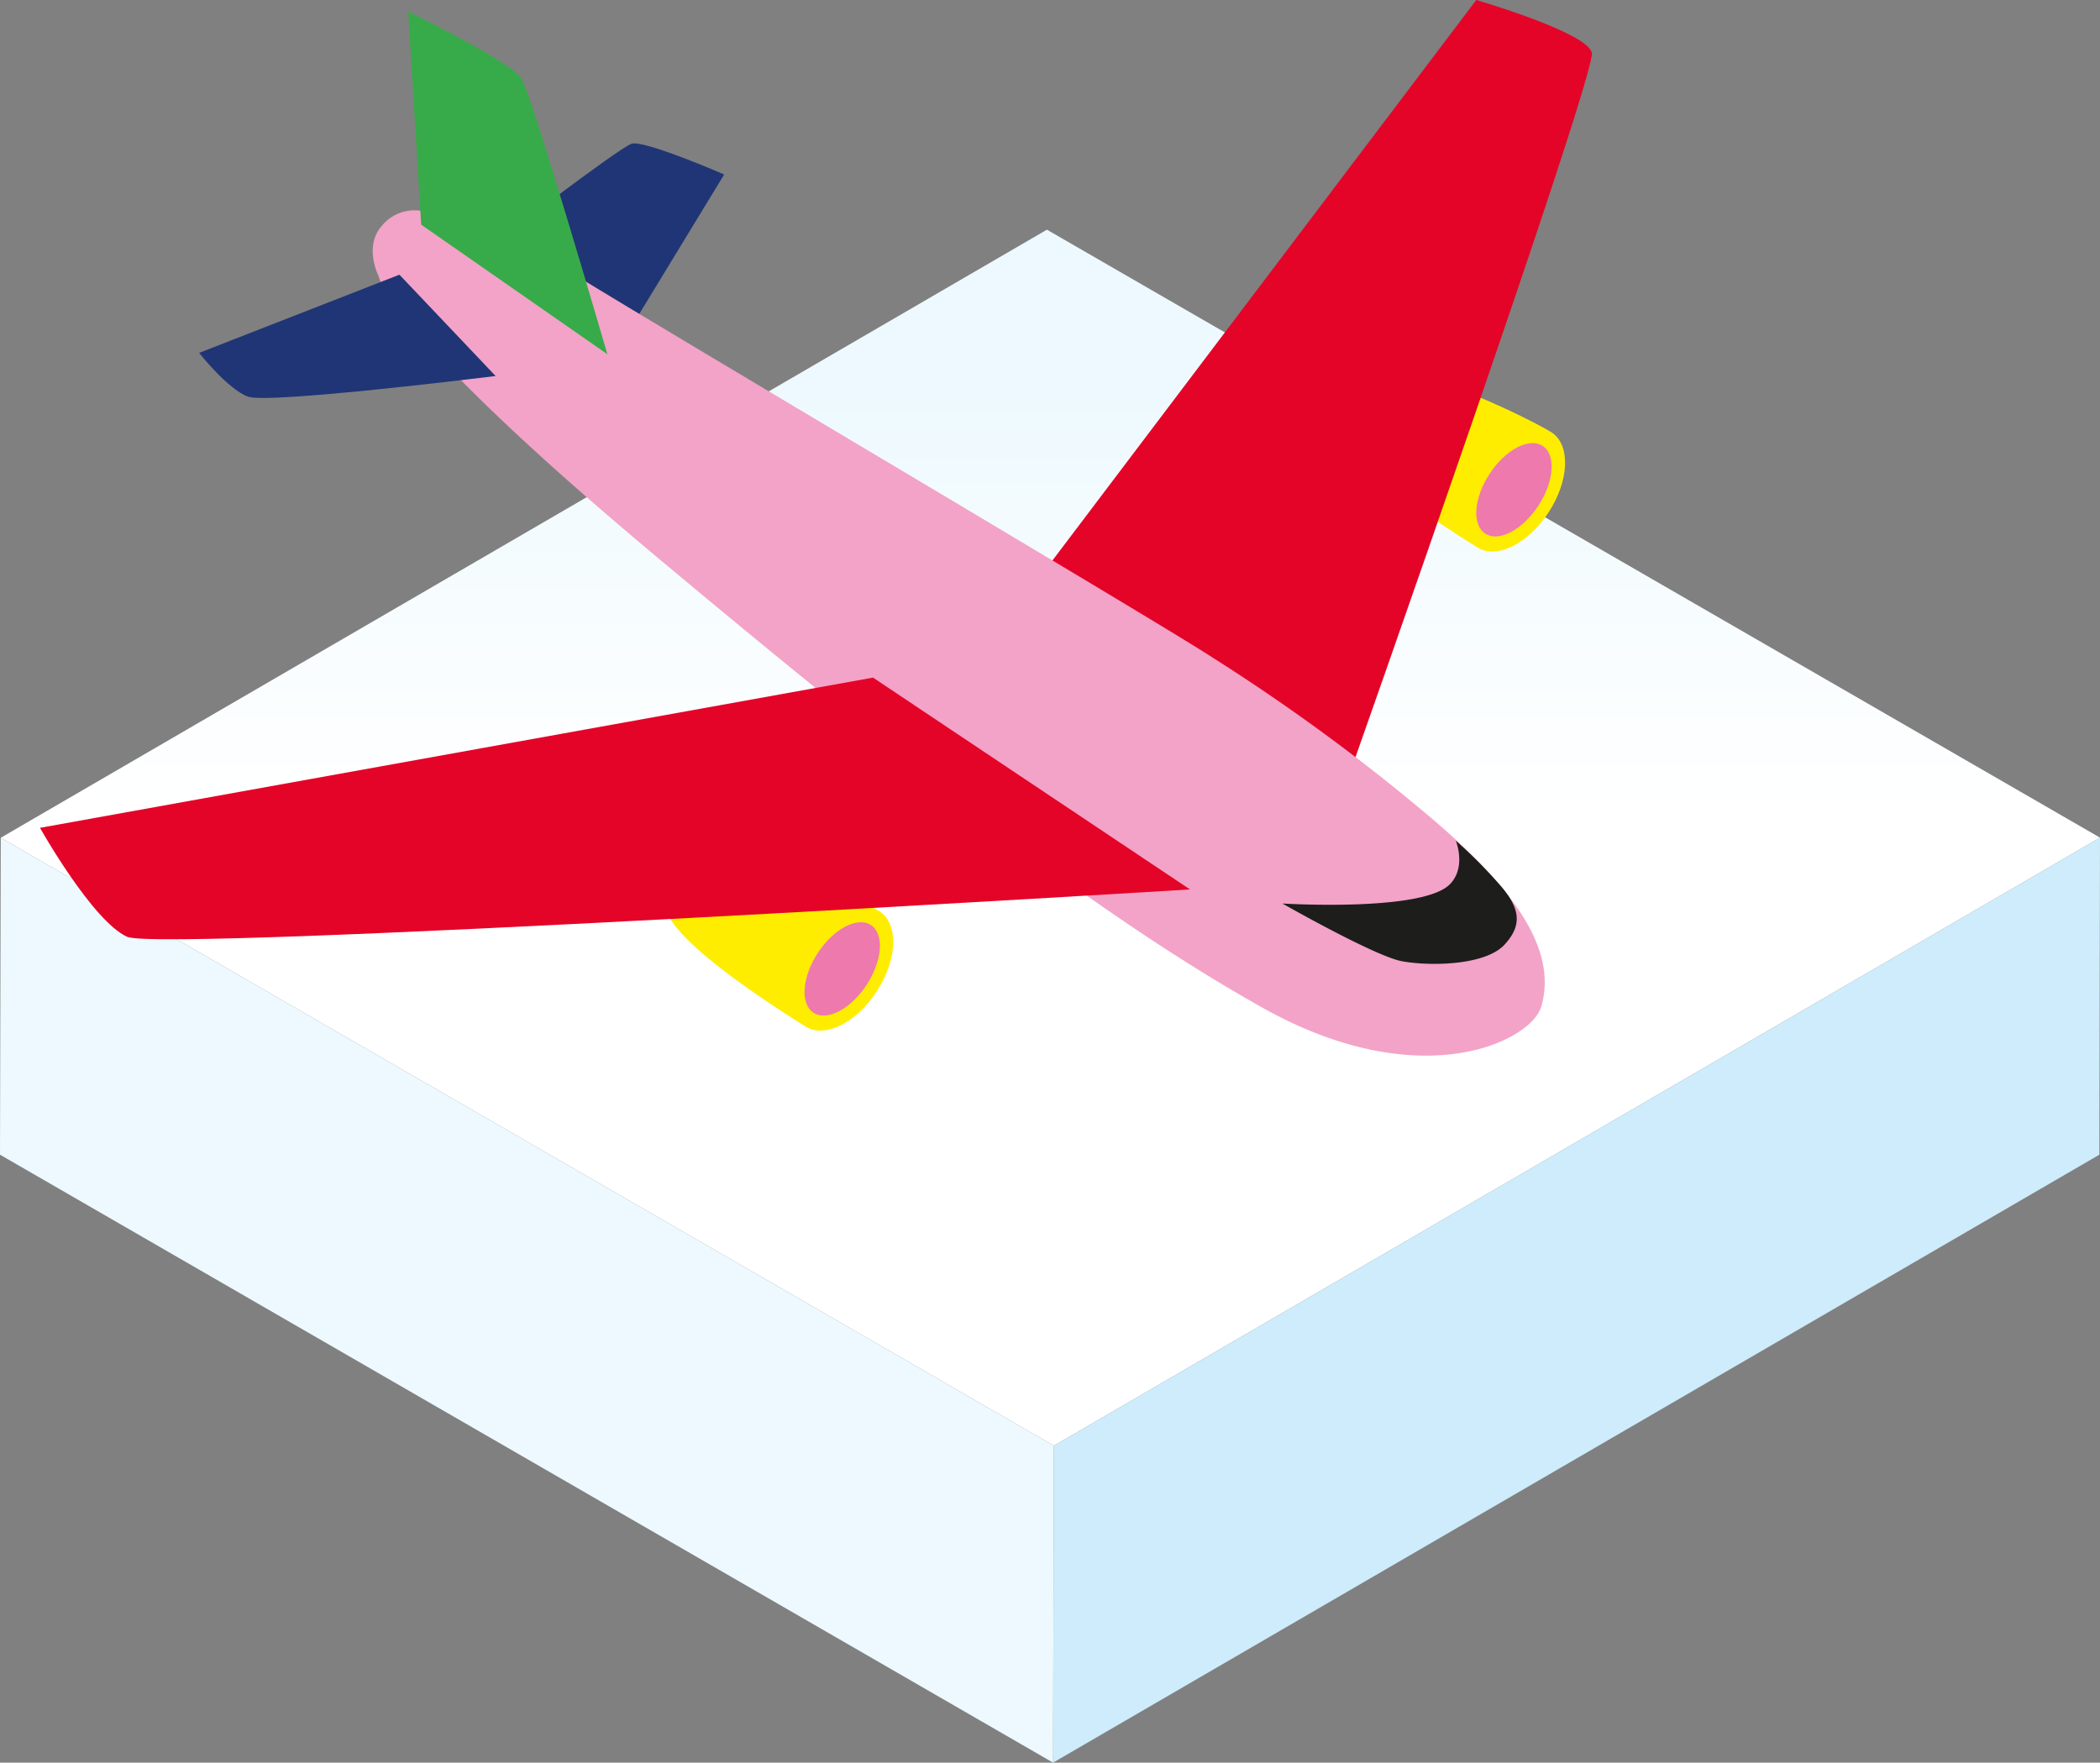
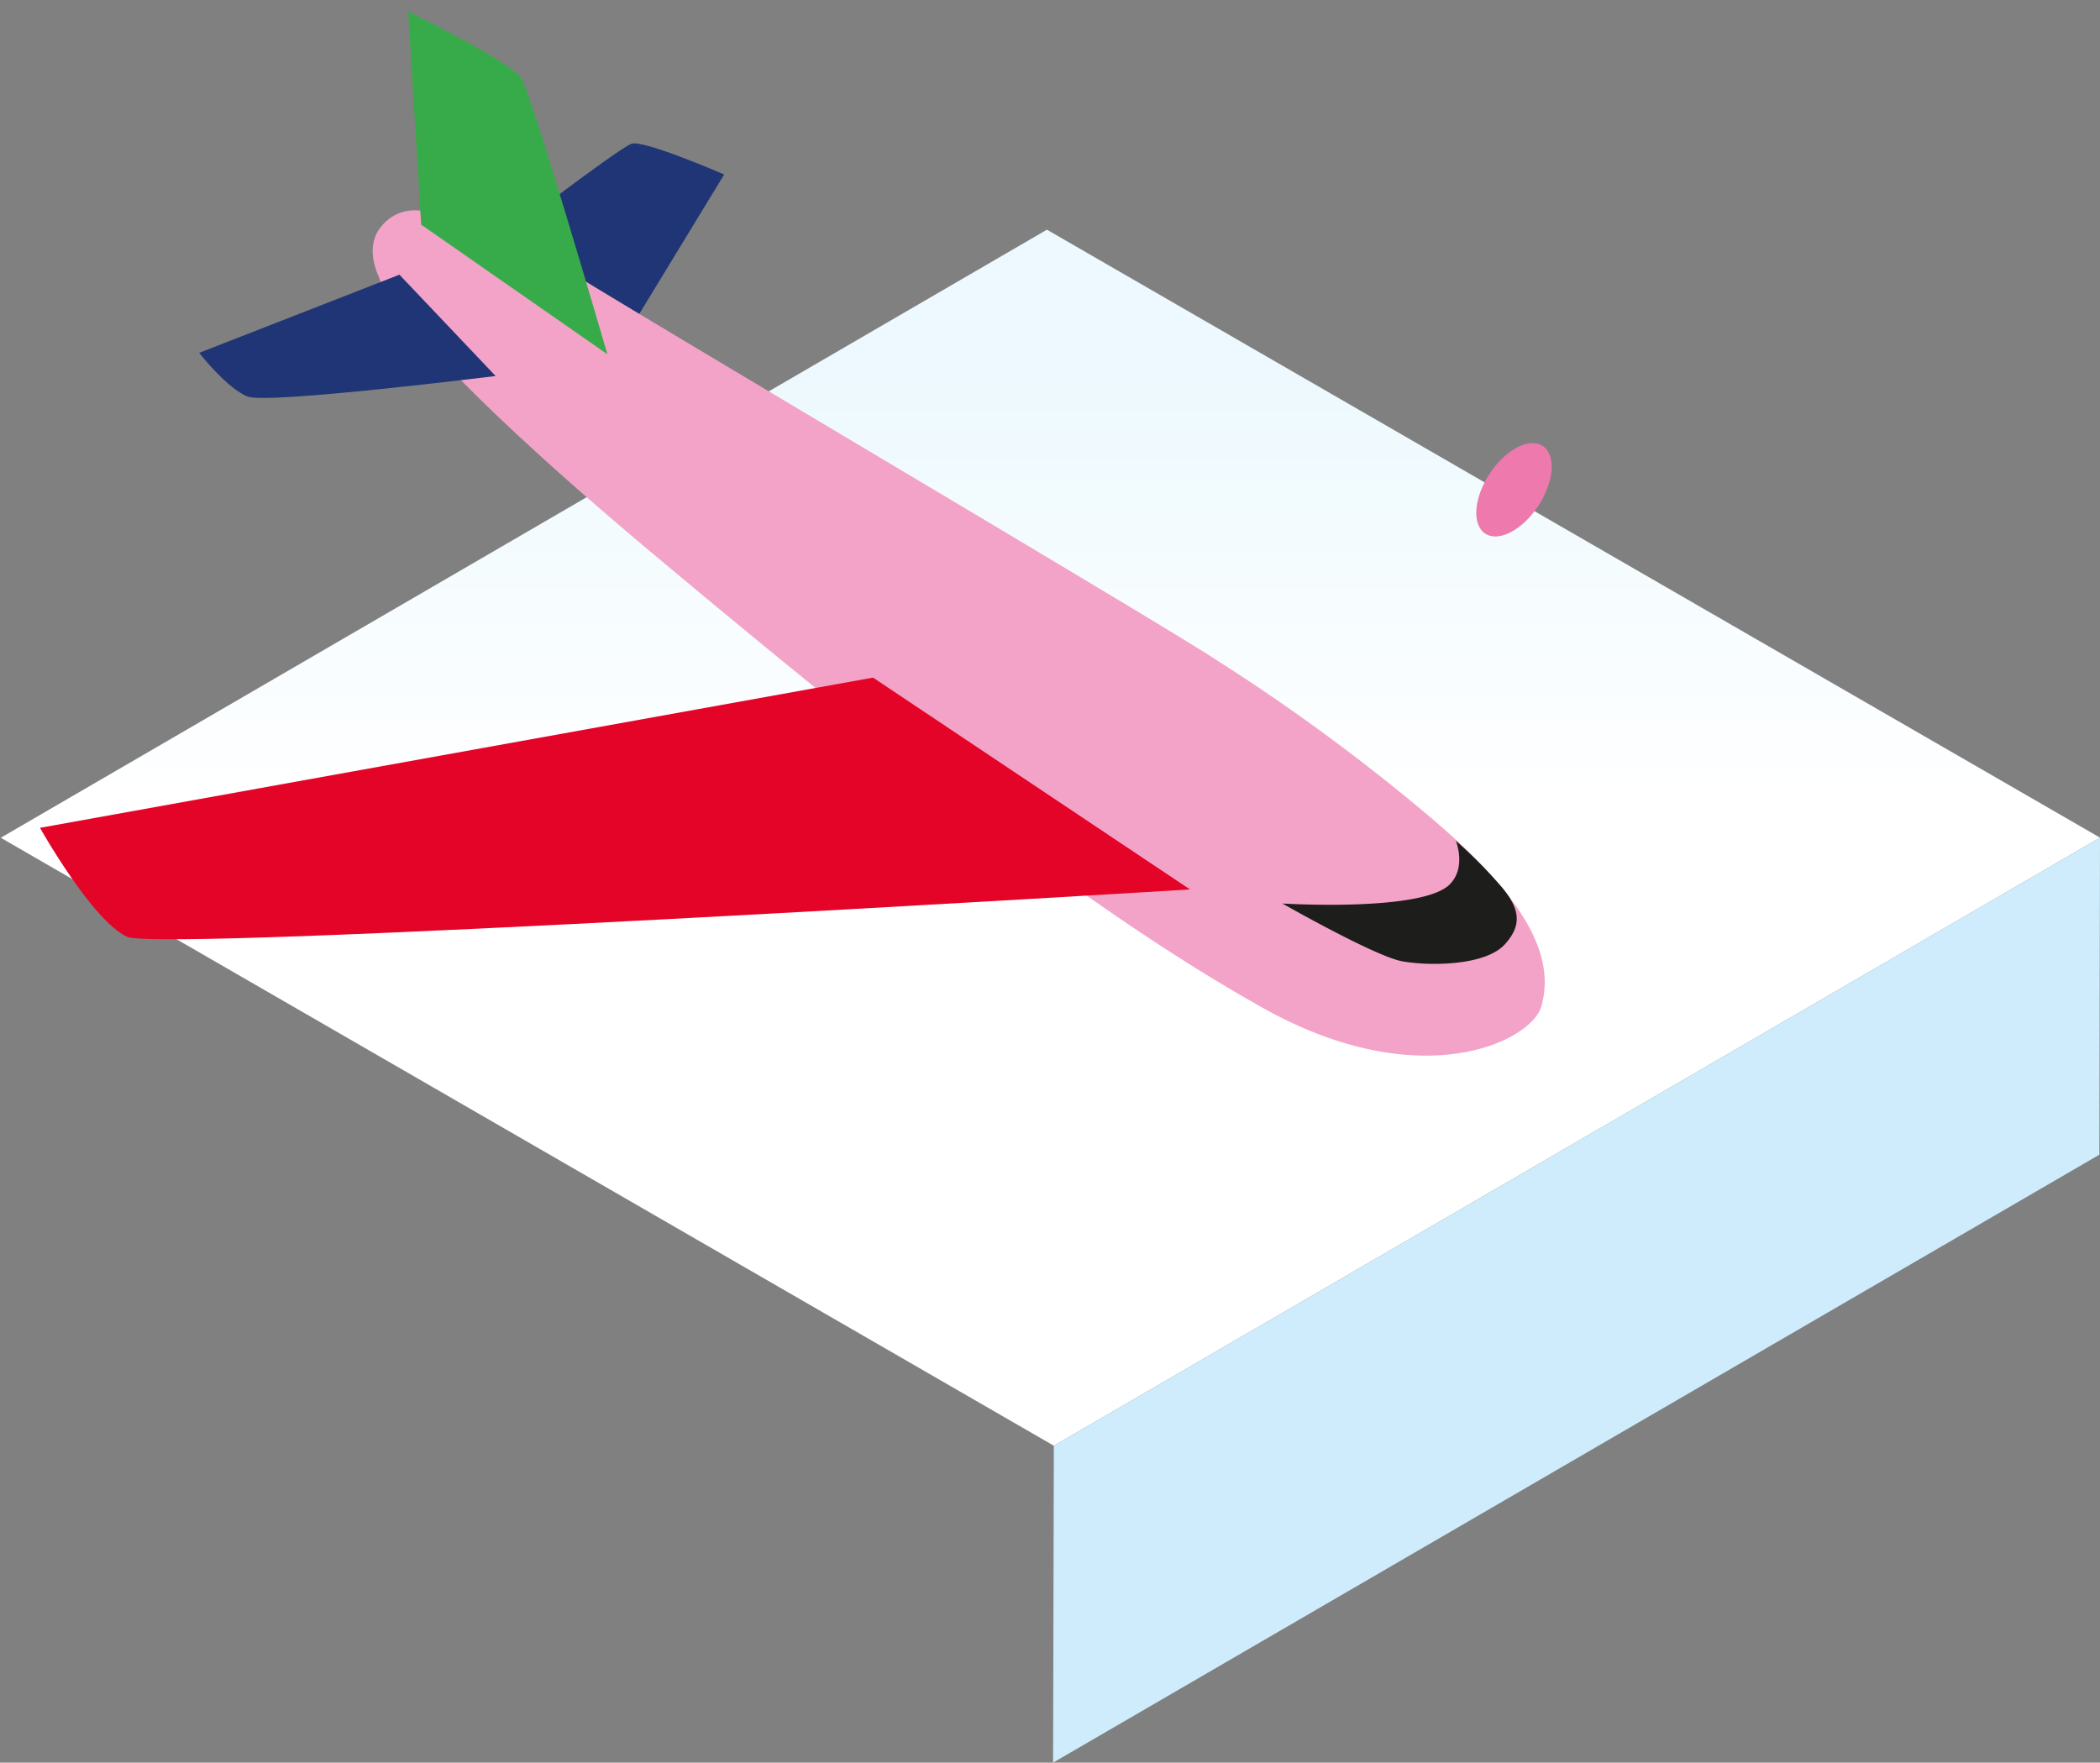
<svg xmlns="http://www.w3.org/2000/svg" viewBox="0 0 167.03 140.21">
  <rect x="0" y="0" width="167.03" height="140.21" fill="#808080" stroke="none" />
  <defs>
    <style>.cls-1{isolation:isolate;}.cls-2{fill:url(#Naamloos_verloop_24);}.cls-3{fill:#ceecfb;}.cls-4{fill:#edf9fe;}.cls-5{fill:#ffed00;}.cls-6{fill:#e40428;}.cls-7{fill:#ee79ad;}.cls-8{fill:#203575;}.cls-9{fill:#f3a3c7;}.cls-10{fill:#37ab49;}.cls-11{fill:#1d1d1b;}</style>
    <linearGradient id="Naamloos_verloop_24" x1="83.54" y1="115" x2="83.54" y2="18.27" gradientUnits="userSpaceOnUse">
      <stop offset="0.53" stop-color="#fff" />
      <stop offset="0.88" stop-color="#edf9fe" />
    </linearGradient>
  </defs>
  <title>Luchthaven</title>
  <g id="Layer_2" data-name="Layer 2">
    <g id="Layer_1-2" data-name="Layer 1">
      <g class="cls-1">
        <polygon class="cls-2" points="167.03 66.63 83.82 115 0.06 66.64 83.27 18.27 167.03 66.63" />
        <polygon class="cls-3" points="167.03 66.63 166.98 91.85 83.76 140.21 83.82 115 167.03 66.63" />
-         <polygon class="cls-4" points="83.82 115 83.76 140.21 0 91.85 0.06 66.64 83.82 115" />
      </g>
-       <path class="cls-5" d="M123.17,40.76c1.65-2.52,1.76-5.37.25-6.36-.92-.6-8.44-4.54-12.94-4.87-2.92-.21-3.36,2.66-4,3.65-1.65,2.52,9.45,9.36,11,10.35S121.52,43.28,123.17,40.76Z" />
-       <path class="cls-6" d="M83.53,44.82,117.42,0s8.78,2.55,9.19,4.19-19.3,57.47-19.3,57.47Z" />
      <ellipse class="cls-7" cx="120.43" cy="38.96" rx="4.17" ry="2.32" transform="translate(21.82 118.33) rotate(-56.76)" />
-       <path class="cls-5" d="M69.73,78.87c1.65-2.52,1.76-5.36.25-6.36-.92-.6-8.44-4.54-12.94-4.87-2.92-.21-3.36,2.66-4,3.65-1.65,2.52,9.45,9.36,11,10.35S68.08,81.39,69.73,78.87Z" />
      <path class="cls-8" d="M50.45,25.62,57.6,13.88s-6.33-2.75-7.35-2.45-11.64,8.48-11.64,8.48Z" />
-       <ellipse class="cls-7" cx="66.99" cy="77.08" rx="4.17" ry="2.32" transform="translate(-34.2 90.85) rotate(-56.76)" />
      <path class="cls-9" d="M30.13,22s-1.22-2.35.21-4a3.37,3.37,0,0,1,3.16-1.23s3.27-.41,12.25,5.11,46.86,27.87,51,30.62a155.74,155.74,0,0,1,16.84,12.36c8,6.73,10.11,11.33,9,15.21-.8,2.76-9.59,7.14-22.15.1s-26.85-18-48.29-35.94S30.13,22,30.13,22Z" />
      <path class="cls-10" d="M33.5,17.87,48.31,28.18s-6-20.63-6.84-21.95-9-5.31-9-5.31Z" />
      <path class="cls-8" d="M31.77,21.85l7.65,8.06s-18.07,2.25-19.7,1.64-3.88-3.48-3.88-3.48Z" />
      <path class="cls-6" d="M69.44,53.9,94.65,70.75s-81.77,5-84.53,3.77-6.94-8.67-6.94-8.67Z" />
      <path class="cls-11" d="M102,71.87s7.35,4.19,9.5,4.59,6.61.37,8.17-1.32c1.32-1.44,1.35-2.74-.28-4.64a38.33,38.33,0,0,0-3.6-3.63s.87,2.1-.47,3.47C113.14,72.56,102,71.87,102,71.87Z" />
    </g>
  </g>
</svg>